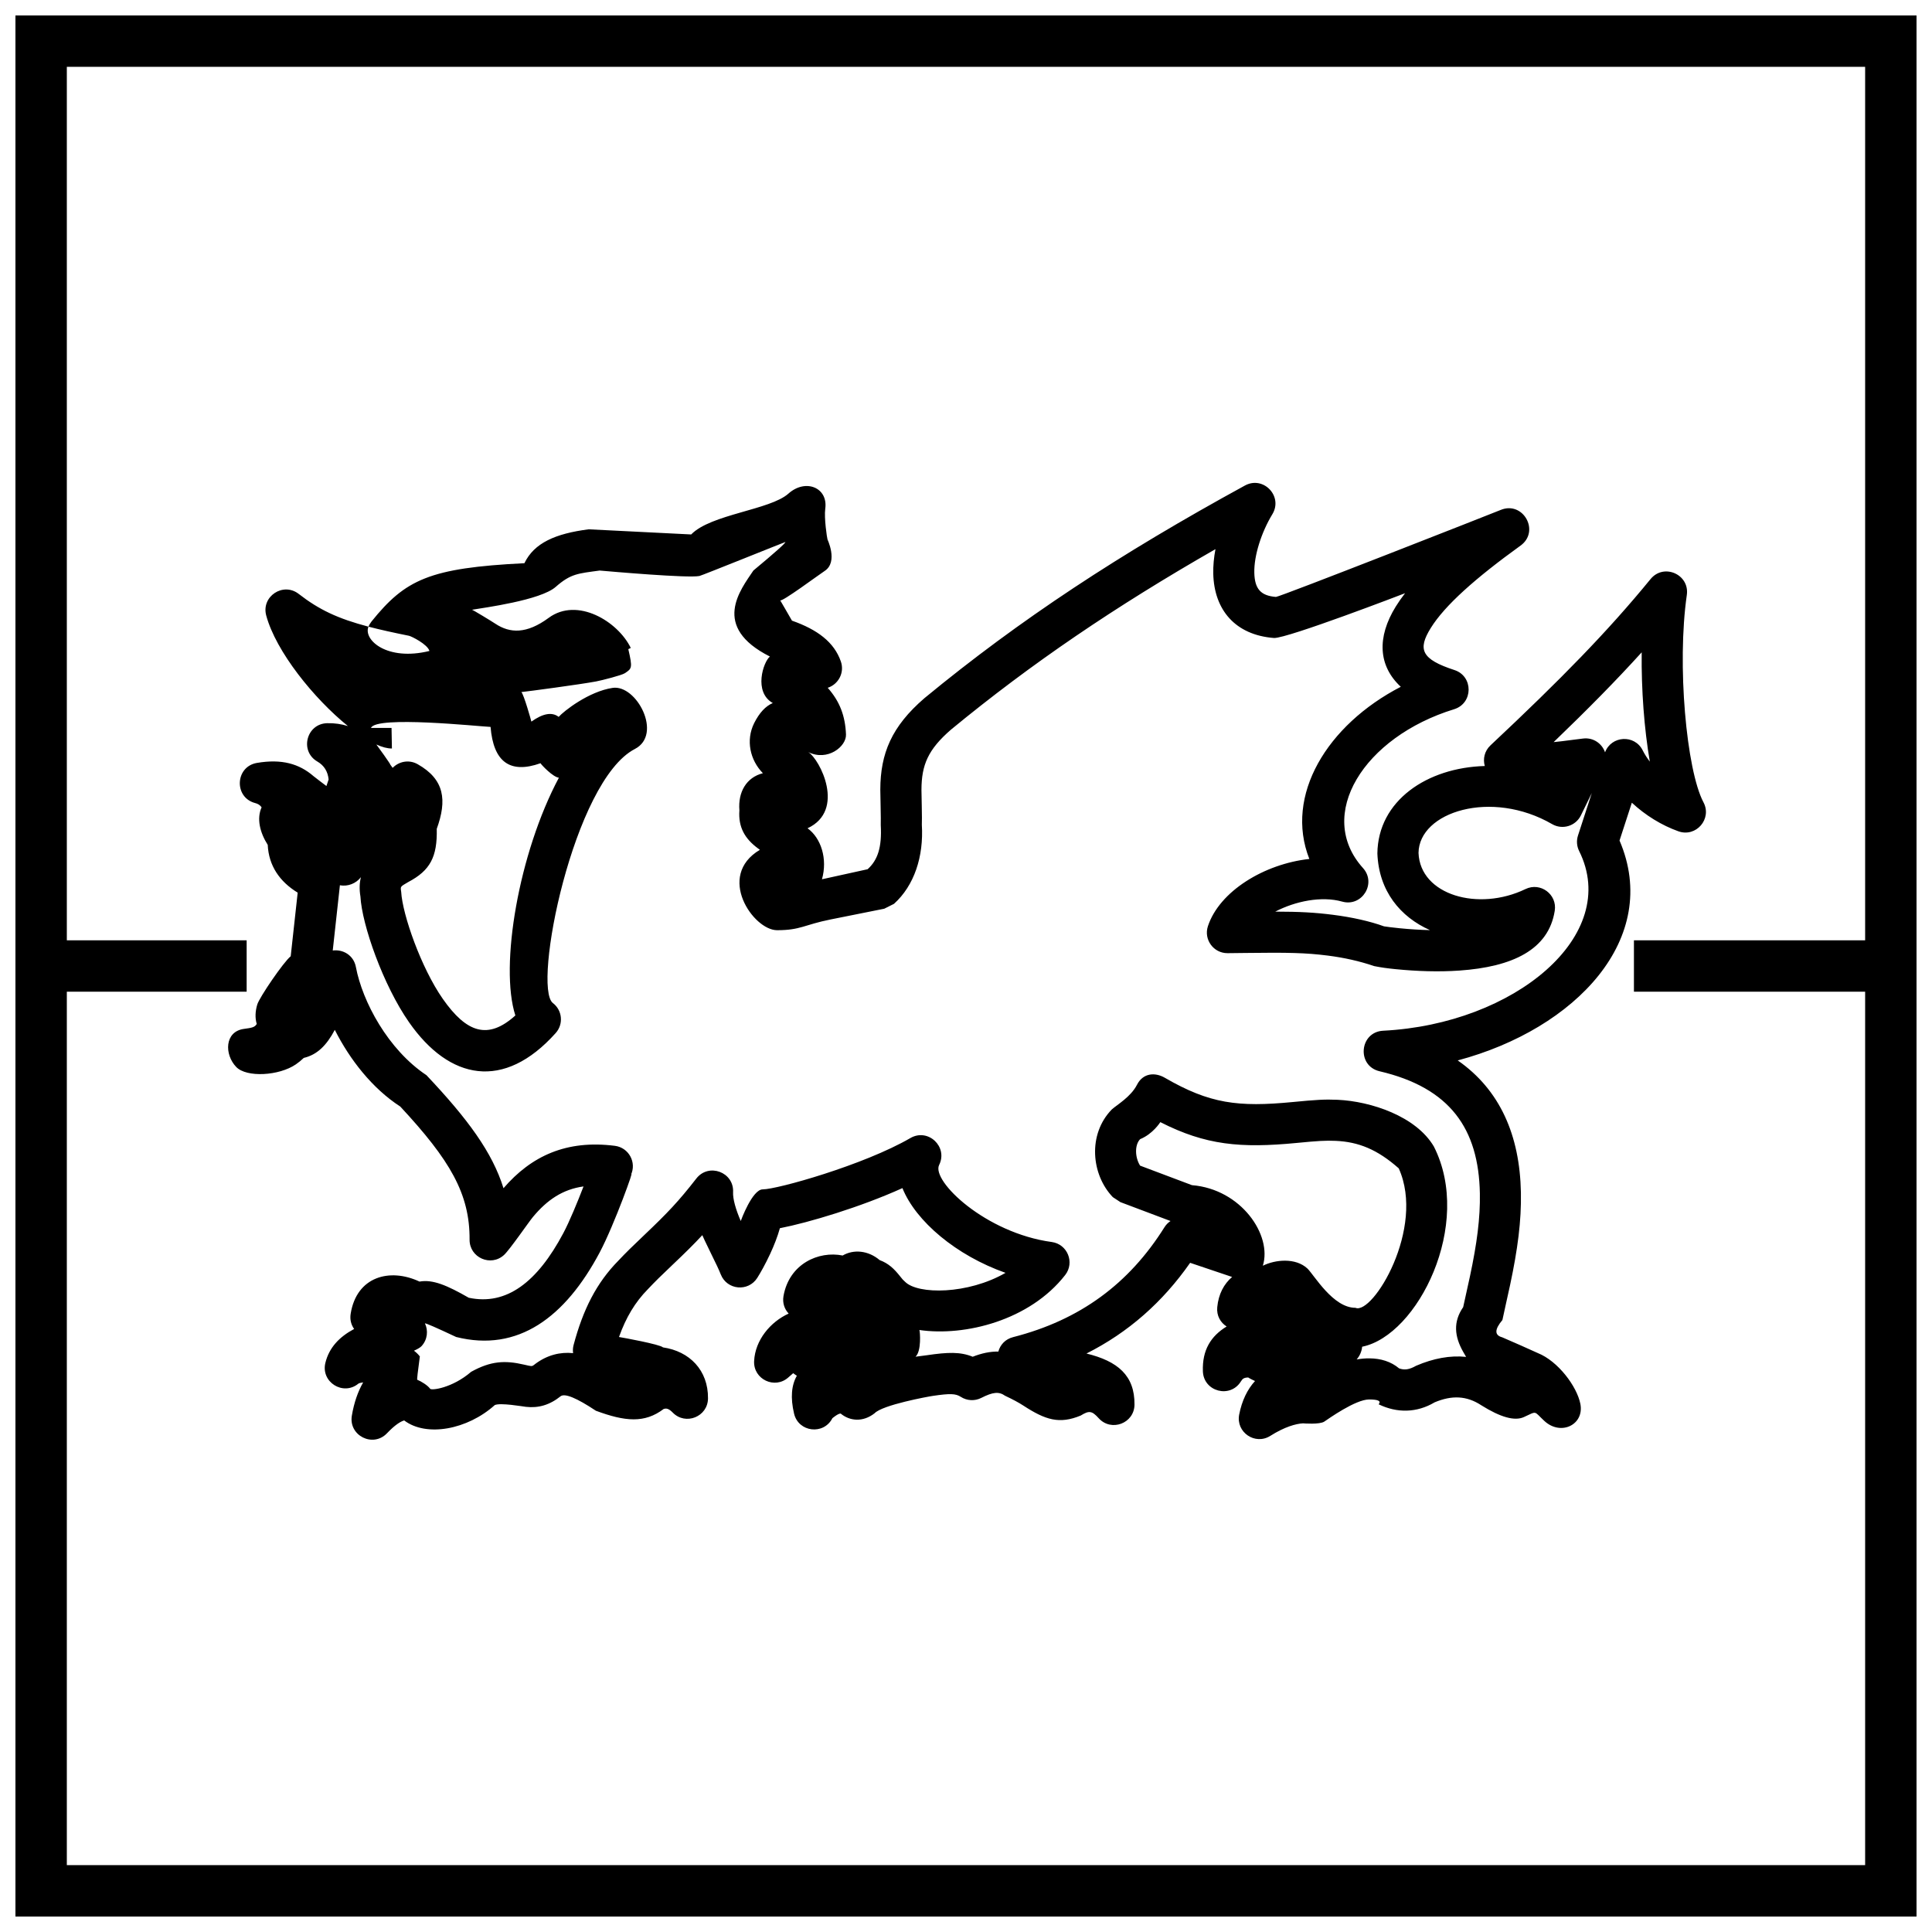
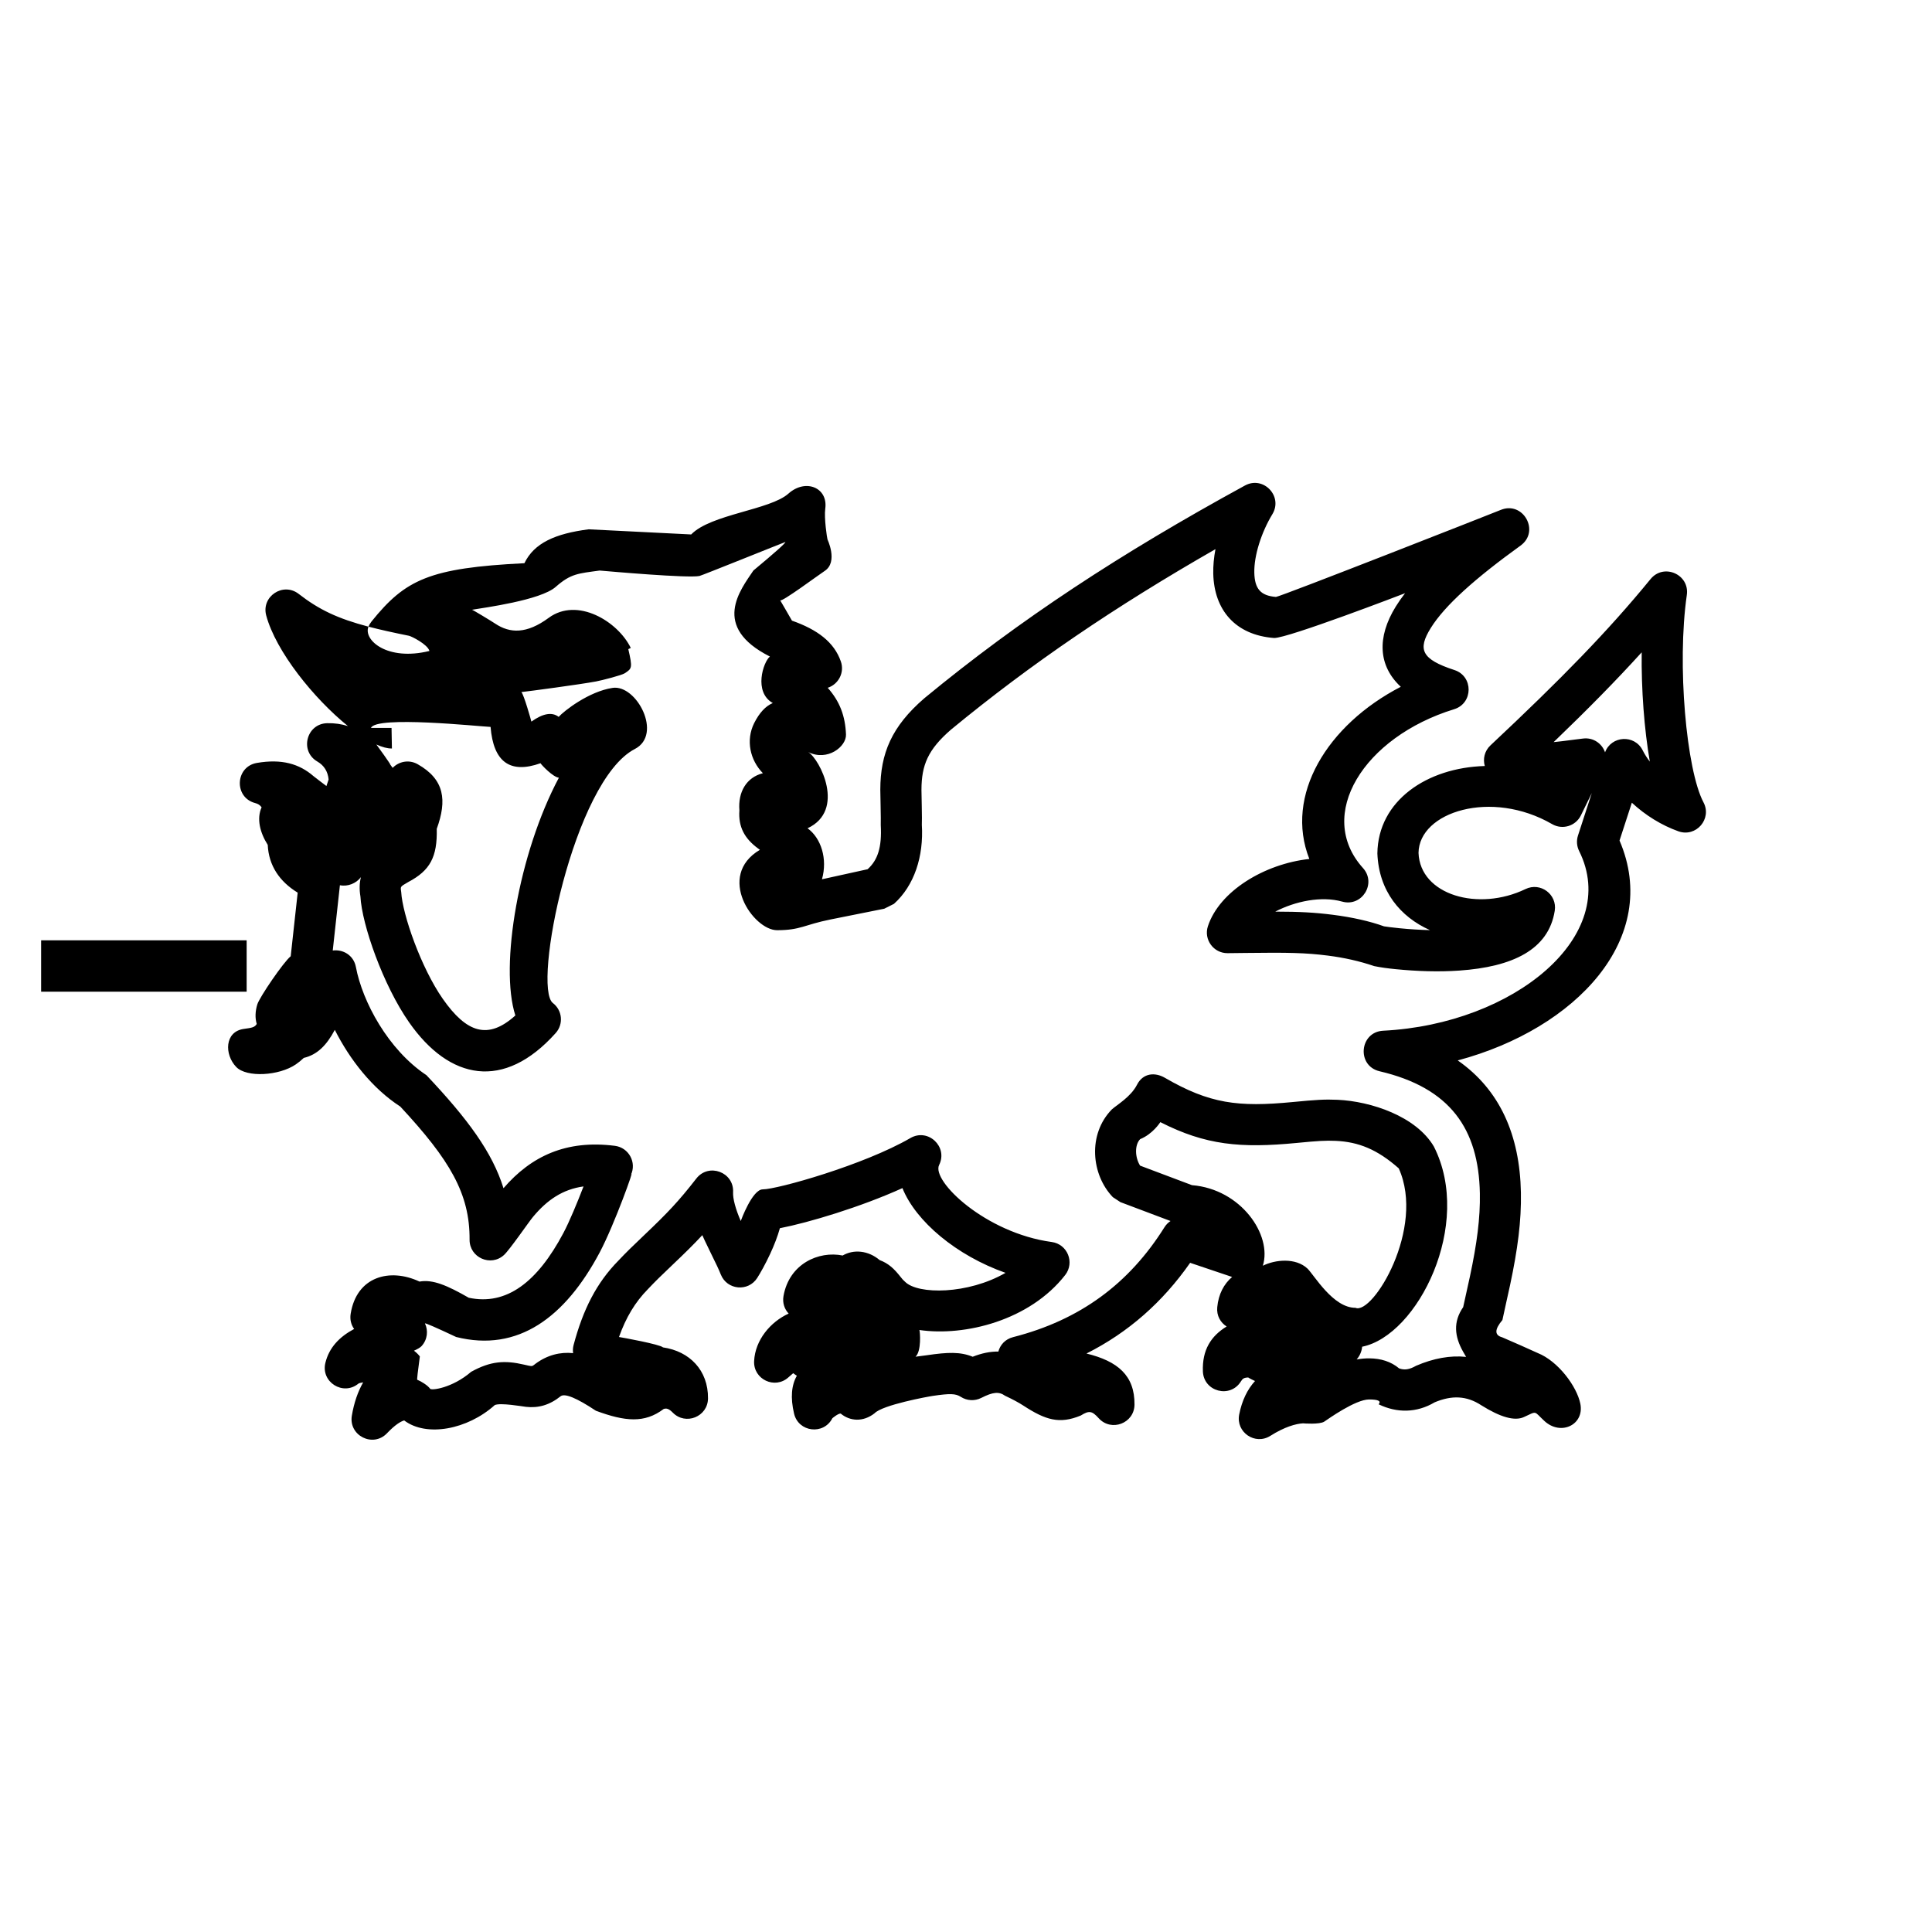
<svg xmlns="http://www.w3.org/2000/svg" width="800px" height="800px" version="1.1" viewBox="144 144 512 512">
  <defs>
    <clipPath id="a">
-       <path d="m148.09 148.09h503.81v503.81h-503.81z" />
-     </clipPath>
+       </clipPath>
  </defs>
  <path d="m154.9 406.81v-13.617h54.465v13.617z" />
-   <path d="m577.01 406.81v-13.617h68.082v13.617z" />
  <g clip-path="url(#a)">
-     <path d="m161.71 161.71v476.57h476.57v-476.57zm490.19-13.617v503.81h-503.81v-503.81z" />
-   </g>
+     </g>
  <path d="m373.93 374.35c2.668-2.406 3.812-5.785 3.481-11.711 0.07-1.453-0.125-8.238-0.121-9.379 0.031-9.602 2.988-16.719 11.664-24.211l0.098-0.082c25.238-20.793 51.734-38.188 84.867-56.297 4.887-2.672 10.16 2.844 7.269 7.606-2.91 4.793-4.883 10.969-4.781 15.488 0.094 4.25 1.648 6.109 5.727 6.426 1 0.016 57.793-22.312 59.547-23.043 5.973-2.484 10.523 5.66 5.277 9.445-11.984 8.648-20.094 15.871-23.797 21.848-3.508 5.66-2.504 8.262 6.281 11.129 5.055 1.648 4.996 8.82-0.086 10.383-23.992 7.383-36.816 28.047-24.148 42.09 3.66 4.055-0.262 10.371-5.519 8.891-5.481-1.543-12.453-0.102-17.727 2.656 6.484 0.012 10.473 0.227 15.273 0.84 5.055 0.641 9.797 1.699 13.543 3.059 0.758 0.121 2.195 0.312 4.129 0.504 2.672 0.266 5.379 0.441 8.047 0.5-7.859-3.5-13.555-10.344-13.934-20.324 0.16-13.988 13.164-22.746 28.465-23.168-0.527-1.844-0.102-3.961 1.508-5.473 18.805-17.637 31.102-30.234 42.426-44.07 3.496-4.269 10.395-1.23 9.605 4.231-2.648 18.336-0.117 46.371 4.418 54.934 2.324 4.387-1.957 9.344-6.637 7.684-4.422-1.574-8.742-4.227-12.348-7.582-0.117 0.355-2.113 6.496-3.262 10.027 11.113 25.887-11.523 49.906-42.879 58.27 11.215 7.812 16.457 19.859 16.742 35.016 0.141 7.547-0.859 15.062-2.859 24.465-0.332 1.547-1.758 7.922-2.043 9.316-2.109 2.504-2.125 4.031-0.051 4.582 0.746 0.285 9.324 4.09 9.41 4.164 5.387 2.141 10.379 8.84 11.297 13.457 1.102 5.539-5.16 8.586-9.527 4.551-2.906-2.691-1.812-2.691-5.449-1.031-2.426 1.105-6.184 0.062-11.273-3.129-3.906-2.566-7.824-2.684-12.359-0.785-4.719 2.809-9.977 2.891-14.848 0.523 0.742-0.855-0.102-1.281-2.523-1.281-3.637 0-10.863 5.195-11.879 5.867-1.238 0.816-5.523 0.48-5.621 0.461-1.914 0.098-4.906 0.934-8.676 3.316-4.039 2.559-9.176-0.957-8.258-5.648 0.723-3.684 2.164-6.656 4.195-8.883-0.254-0.102-1.492-0.703-1.805-0.938-1.176 0.039-1.492 0.336-1.934 1.043-2.828 4.578-9.875 2.719-10.074-2.66-0.211-5.668 2.129-9.355 6.293-11.895-1.609-1.016-2.707-2.852-2.488-5.113 0.332-3.477 1.77-6.164 3.941-8.012-2.141-0.727-10.953-3.688-11.125-3.75-7.289 10.43-16.383 18.453-27.473 24.039 8.266 2.023 12.797 5.801 12.727 13.539-0.043 4.957-6.148 7.285-9.48 3.613-1.805-1.992-2.551-2.09-4.758-0.723-5.656 2.348-9.344 1.195-15.219-2.633-1.219-0.793-2.828-1.66-4.832-2.598-1.633-1.16-3.191-1.023-6.316 0.562-1.73 0.883-3.801 0.773-5.43-0.281-1.352-0.879-2.856-0.926-7.445-0.246-1.223 0.18-13.305 2.379-15.402 4.602-3.066 2.394-6.543 2.106-8.984 0.074-0.699-0.039-2.203 1.242-2.203 1.246-2.309 4.508-8.988 3.699-10.148-1.23-1.008-4.258-0.68-7.543 0.738-10.039-0.039-0.023-0.711-0.445-0.969-0.672-0.336 0.277-0.746 0.633-1.258 1.094-3.594 3.258-9.332 0.543-9.098-4.301 0.273-5.59 4.344-10.418 9.156-12.594-1.094-1.16-1.695-2.809-1.367-4.668 1.52-8.516 9.289-12.008 15.676-10.719 2.918-1.703 6.785-1.344 9.801 1.211 2.332 0.883 3.789 2.223 5.543 4.453 0.484 0.625 0.652 0.812 1.188 1.289 3.391 3.434 16.684 3.387 26.629-2.359-13.062-4.598-23.801-13.68-27.32-22.457-11.113 5.035-24.855 9.145-32.477 10.629-0.621 2.219-1.512 4.512-2.594 6.836-1.262 2.711-2.523 4.938-3.402 6.328-2.379 3.75-8 3.238-9.656-0.883-0.59-1.465-1.102-2.547-2.688-5.758-0.727-1.473-1.145-2.332-1.586-3.285-0.223-0.477-0.434-0.941-0.633-1.398-2.238 2.414-4.664 4.801-7.898 7.867-3.121 2.961-4.566 4.379-6.512 6.438-3.41 3.465-5.809 7.484-7.672 12.684 0.902 0.137 10.898 1.953 11.66 2.754 7.039 1.02 12 6.051 11.93 13.523-0.047 4.856-5.945 7.227-9.34 3.758-1.066-1.082-1.695-1.199-2.414-0.957-5.043 3.82-10.207 3.34-17.957 0.465-5.106-3.391-8.215-4.672-9.332-3.852-2.926 2.352-5.922 3.191-9.211 2.816-0.922-0.105-6.75-1.137-8.25-0.469-7.246 6.516-18.133 8.547-24.008 4.074-0.969 0.273-2.449 1.184-4.555 3.394-3.699 3.891-10.203 0.645-9.32-4.652 0.578-3.438 1.594-6.359 3-8.828-0.629 0.094-1.102 0.203-1.27 0.34-4.047 3.316-9.988-0.426-8.742-5.512 0.996-4.051 3.691-6.879 7.621-8.984-0.773-1.074-1.168-2.457-0.922-4.004 1.566-9.914 10.383-12.242 18.25-8.551 3.508-0.633 7.316 1 13.043 4.281 10 2.144 18.168-4.137 25.066-17.117 1.613-3.031 3.695-8.078 5.356-12.379-5.473 0.754-9.637 3.535-13.445 8.137-1.113 1.344-6.102 8.621-7.621 10.02-3.504 3.219-9.164 0.715-9.133-4.047 0.074-12.176-5.195-21.113-18.363-35.277-7.418-4.805-13.359-12.426-17.355-20.324-2.168 4.098-4.664 6.594-8.219 7.43-0.668 0.637-1.367 1.207-2.094 1.707-4.441 3.047-13.047 3.551-15.801 0.703-3.195-3.301-3.109-9.391 2.012-10.094 2.109-0.289 2.887-0.406 3.414-1.316-0.48-1.574-0.391-3.391 0.145-5.16 0.566-1.891 6.957-11.258 8.859-12.781 0.355-3.246 1.582-14.41 1.848-16.855-4.805-2.938-7.668-7.141-7.938-12.66-2.094-3.309-2.969-6.977-1.621-9.957-0.477-0.648-0.977-0.93-1.727-1.129-5.652-1.504-5.285-9.645 0.48-10.633 6.566-1.125 11.223 0.227 15.004 3.508 0.457 0.398 3.113 2.375 3.418 2.613 0.184-0.562 0.375-1.137 0.582-1.727-0.199-2.098-1.188-3.723-2.984-4.762-4.762-2.758-2.898-10.031 2.602-10.16 1.965-0.047 3.801 0.227 5.504 0.766-8.984-7.254-19.086-19.746-21.66-29.316-1.355-5.043 4.477-8.918 8.602-5.719 5.41 4.203 10.383 6.551 18.492 8.688 0.199-0.477 0.469-0.941 0.82-1.379 8.969-11.125 15.34-14.188 40.512-15.438 2.566-5.352 8.176-7.844 17.035-8.984 3.684 0.184 24.008 1.207 27.164 1.363 5.164-5.356 20.91-6.484 25.758-10.816 4.562-4.078 10.562-1.59 9.77 4.004-0.344 2.441 0.48 7.844 0.594 8.125-0.184-0.316 3.012 5.957-0.789 8.387-1.391 0.891-11.555 8.465-11.77 7.738-0.035-0.121 2.973 5.109 3.144 5.406 6.746 2.371 11.172 5.691 12.953 10.812 1.051 3.023-0.707 6.094-3.481 6.981 3.199 3.617 4.641 7.438 4.844 12.363 0.137 3.211-4.902 7.199-10 4.676 3.078 1.891 10 15.445-0.188 20.191 3.598 2.602 5.344 8.125 3.82 13.516 0.031-0.008 4.066-0.895 12.098-2.664zm-116.12-57.84c-0.523-1.785-4.785-3.894-5.426-4.023-4.152-0.836-7.668-1.613-10.734-2.418-1.438 3.496 4.918 9.219 16.16 6.441zm-10.434 30.047c0.242 0.316 0.469 0.625 0.684 0.934 1.625-1.684 4.289-2.285 6.613-0.977 7.156 4.039 7.82 9.562 5.07 17.137 0.172 7.441-1.754 11.047-7.555 14.098-2.164 1.273-2.082 1.129-1.867 2.621 0.344 6.031 5.289 20.129 11.016 28.324 6.309 9.027 11.996 10.957 19.238 4.414-4.234-13.117 0.918-43.117 11.535-63.004-1.535-0.145-4.59-3.348-4.871-3.84-8.074 2.871-12.484-0.336-13.234-9.625-3.18-0.137-30.383-3.027-31.691 0.27h5.449l0.098 5.445c-1.164 0.023-2.566-0.352-4.121-1.055 0.191 0.207 4.07 5.629 3.637 5.258zm243.09 133.6c1.844 1.789 6.777 10.426 12.738 10.426 4.559 1.988 18.633-21.074 11.48-36.957-5.691-5.035-10.684-7.019-16.711-7.289-2.664-0.121-4.703 0.008-10.305 0.551-14.867 1.438-24.176 0.602-36.164-5.512-0.051 0.059-1.957 3.125-5.356 4.512-1.492 1.535-1.379 4.863-0.008 7.016l13.742 5.176c13.047 1.055 21.312 13.25 18.785 21.352 3.301-1.645 8.68-2.164 11.797 0.727zm-102.27-126.86c-0.004 0.957 0.199 8.031 0.102 9.277 0.52 8.398-2.004 16.109-7.383 20.953l-2.578 1.293c-3.844 0.77-6.848 1.371-13.699 2.742l-0.508 0.102c-7.106 1.426-7.941 2.848-14.207 2.848-6.269 0-16.238-14.352-4.543-21.305-0.035-0.027-0.078-0.059-0.16-0.117-0.164-0.121-0.164-0.121-0.359-0.266-3.5-2.586-5.238-5.652-4.91-10.07-0.395-4.844 1.836-8.723 6.223-9.848-3.402-3.484-4.57-8.711-2.32-13.258 1.434-2.832 3.055-4.527 4.945-5.336-5.144-2.906-2.535-10.875-0.766-12.324-15.68-7.918-7.801-17.664-4.379-22.789 5.715-4.754 8.543-7.273 8.484-7.566-0.398 0.113-22.07 8.859-22.777 9.008-2.992 0.625-23.773-1.211-26.438-1.441-5.711 0.785-7.641 0.797-11.66 4.336-4.016 3.535-18.91 5.508-22.172 6.055 0.219 0.023 5.121 2.988 6.148 3.676 3.914 2.617 8.344 2.762 14.184-1.539 7.551-5.562 18.316 0.918 21.742 7.984l-0.652 0.316c1.152 5.012 0.965 5.137-0.945 6.394-0.805 0.527-5.973 1.859-7.578 2.164-4.246 0.797-18.043 2.637-19.82 2.82 0.648 0.605 2.609 7.57 2.656 7.828 3.066-2.188 5.477-2.606 7.227-1.254 1.371-1.535 7.973-6.734 14.305-7.684 6.328-0.945 13.355 12.336 5.891 16.191-16.266 8.398-27.219 63.117-21.723 67.332 2.516 1.93 2.856 5.594 0.738 7.953-13.73 15.328-28.145 12.473-38.844-2.836-6.879-9.84-12.508-25.883-12.902-33.367-0.309-1.859-0.27-3.551 0.133-5.113-1.27 1.668-3.496 2.559-5.57 2.137-0.566 5.144-1.727 15.723-1.898 17.301 2.648-0.355 5.531 1.18 6.137 4.387 1.727 9.152 8.512 21.875 18.695 28.656 10.965 11.605 17.461 20.438 20.418 29.953 7.383-8.562 16.684-12.863 29.52-11.234 3.691 0.469 5.836 4.414 4.223 7.762 1.34-2.785-4.348 13.141-8.25 20.488-9.133 17.184-21.641 26.531-38.039 22.41-5.293-2.488-8.051-3.691-8.273-3.609 0.902 1.898 0.695 4.281-0.887 6.019-0.355 0.391-1.094 0.809-2.023 1.227 0.605 0.445 1.133 0.953 1.562 1.516-0.555 4.086-0.785 6.144-0.691 6.18 1.012 0.395 2.801 1.496 3.418 2.387 0.348 0.504 5.863-0.18 10.875-4.496 5.18-2.863 8.93-3.082 14.016-1.898 1.164 0.27 1.41 0.32 1.746 0.359 0.43 0.051 0.512 0.027 1.32-0.621 3.121-2.301 6.547-3.137 9.93-2.785-0.098-0.703-0.062-1.438 0.133-2.16 2.5-9.387 6.051-16.445 11.871-22.355 2.043-2.168 3.602-3.691 6.812-6.738 6.25-5.938 9.16-9 13.844-15.023 3.277-4.207 10.02-1.691 9.738 3.633-0.09 1.715 0.691 4.547 2.035 7.629 0.043-0.152 3.059-8.387 5.828-8.387 3.82 0 26.758-6.43 39.133-13.602 4.672-2.707 10.012 2.301 7.609 7.137-2.098 4.227 12.312 18.047 29.844 20.414 4.164 0.566 6.148 5.434 3.562 8.75-9.375 12.02-26.531 16.324-38.637 14.57 0.176 0.367 0.59 5.641-1.031 7.078 0.246-0.027 1.812-0.215 2.977-0.387 5.598-0.828 8.914-0.941 12.18 0.395 2.348-0.922 4.602-1.41 6.801-1.371 0.473-1.754 1.801-3.289 3.906-3.824 17.75-4.539 30.727-14.152 40.117-29.129 0.422-0.676 0.973-1.227 1.605-1.645l-13.281-5.004-2.012-1.324c-5.719-5.965-6.707-16.637-0.266-23.246 1.461-1.285 5.051-3.356 6.672-6.531 1.621-3.18 4.816-3.34 7.371-1.859 11.867 6.879 19.402 7.836 33.934 6.43 6.137-0.594 8.48-0.742 11.844-0.59 8.855 0.395 20.812 4.367 25.523 12.383 10.473 20.609-4.269 50.086-19.004 53.055-0.113 1.234-0.637 2.438-1.457 3.371 1.137-0.195 2.277-0.301 3.418-0.289 2.953 0.027 5.66 0.828 7.832 2.656 1.395 0.504 2.676 0.352 4.5-0.688 4.609-1.98 9.039-2.797 13.258-2.356-0.059-0.102-0.121-0.211-0.191-0.328-0.285-0.484-0.285-0.484-0.609-1.051-2.297-4.082-2.668-7.91 0.023-11.809 0.531-2.438 1.543-6.981 1.797-8.168 1.844-8.656 2.746-15.441 2.625-21.992-0.324-17.102-7.863-27.965-26.582-32.348-6.141-1.441-5.332-10.426 0.969-10.742 34.766-1.762 63.082-25.223 51.922-47.621-0.637-1.281-0.746-2.758-0.301-4.117 1.773-5.449 1.773-5.449 3.543-10.898 0.039-0.121 0.078-0.234 0.113-0.348-1.406 2.894-2.066 4.25-2.898 5.934-1.395 2.824-4.887 3.879-7.613 2.301-16.105-9.324-35.281-3.254-35.41 7.625 0.426 11.18 15.867 15.609 28.352 9.582 3.957-1.914 8.43 1.406 7.75 5.746-1.629 10.371-11.258 14.879-25.289 15.855-5.484 0.383-11.273 0.184-16.895-0.375-2.156-0.215-3.801-0.434-5.66-0.809-3.926-1.336-7.953-2.234-12.309-2.789-5.832-0.742-10.516-0.84-21.758-0.695-2.367 0.031-3.434 0.043-4.789 0.055-3.723 0.027-6.375-3.609-5.215-7.148 3.047-9.258 14.93-16.512 26.879-17.82-6.625-16.809 4.656-35.496 24.234-45.625-5.961-5.531-6.391-13.098-1.312-21.297 0.719-1.16 1.535-2.324 2.449-3.504-0.57 0.227-31.051 11.934-34.703 11.871-10.312-0.773-15.914-7.477-16.129-17.059-0.047-2.066 0.16-4.258 0.582-6.488-26.594 15.23-48.805 30.297-70.07 47.812-6.133 5.309-7.824 9.395-7.844 15.961zm191.13-10.457c0.516 1.027 1.152 2.027 1.895 2.992-1.484-8.637-2.269-19.023-2.156-28.957-6.766 7.461-14.262 15.07-23.332 23.793 1.289-0.121 2.606-0.285 5.562-0.668 1.105-0.141 1.105-0.141 2.238-0.281 2.75-0.336 5.035 1.367 5.824 3.652 1.637-4.414 7.82-4.809 9.969-0.531z" />
</svg>